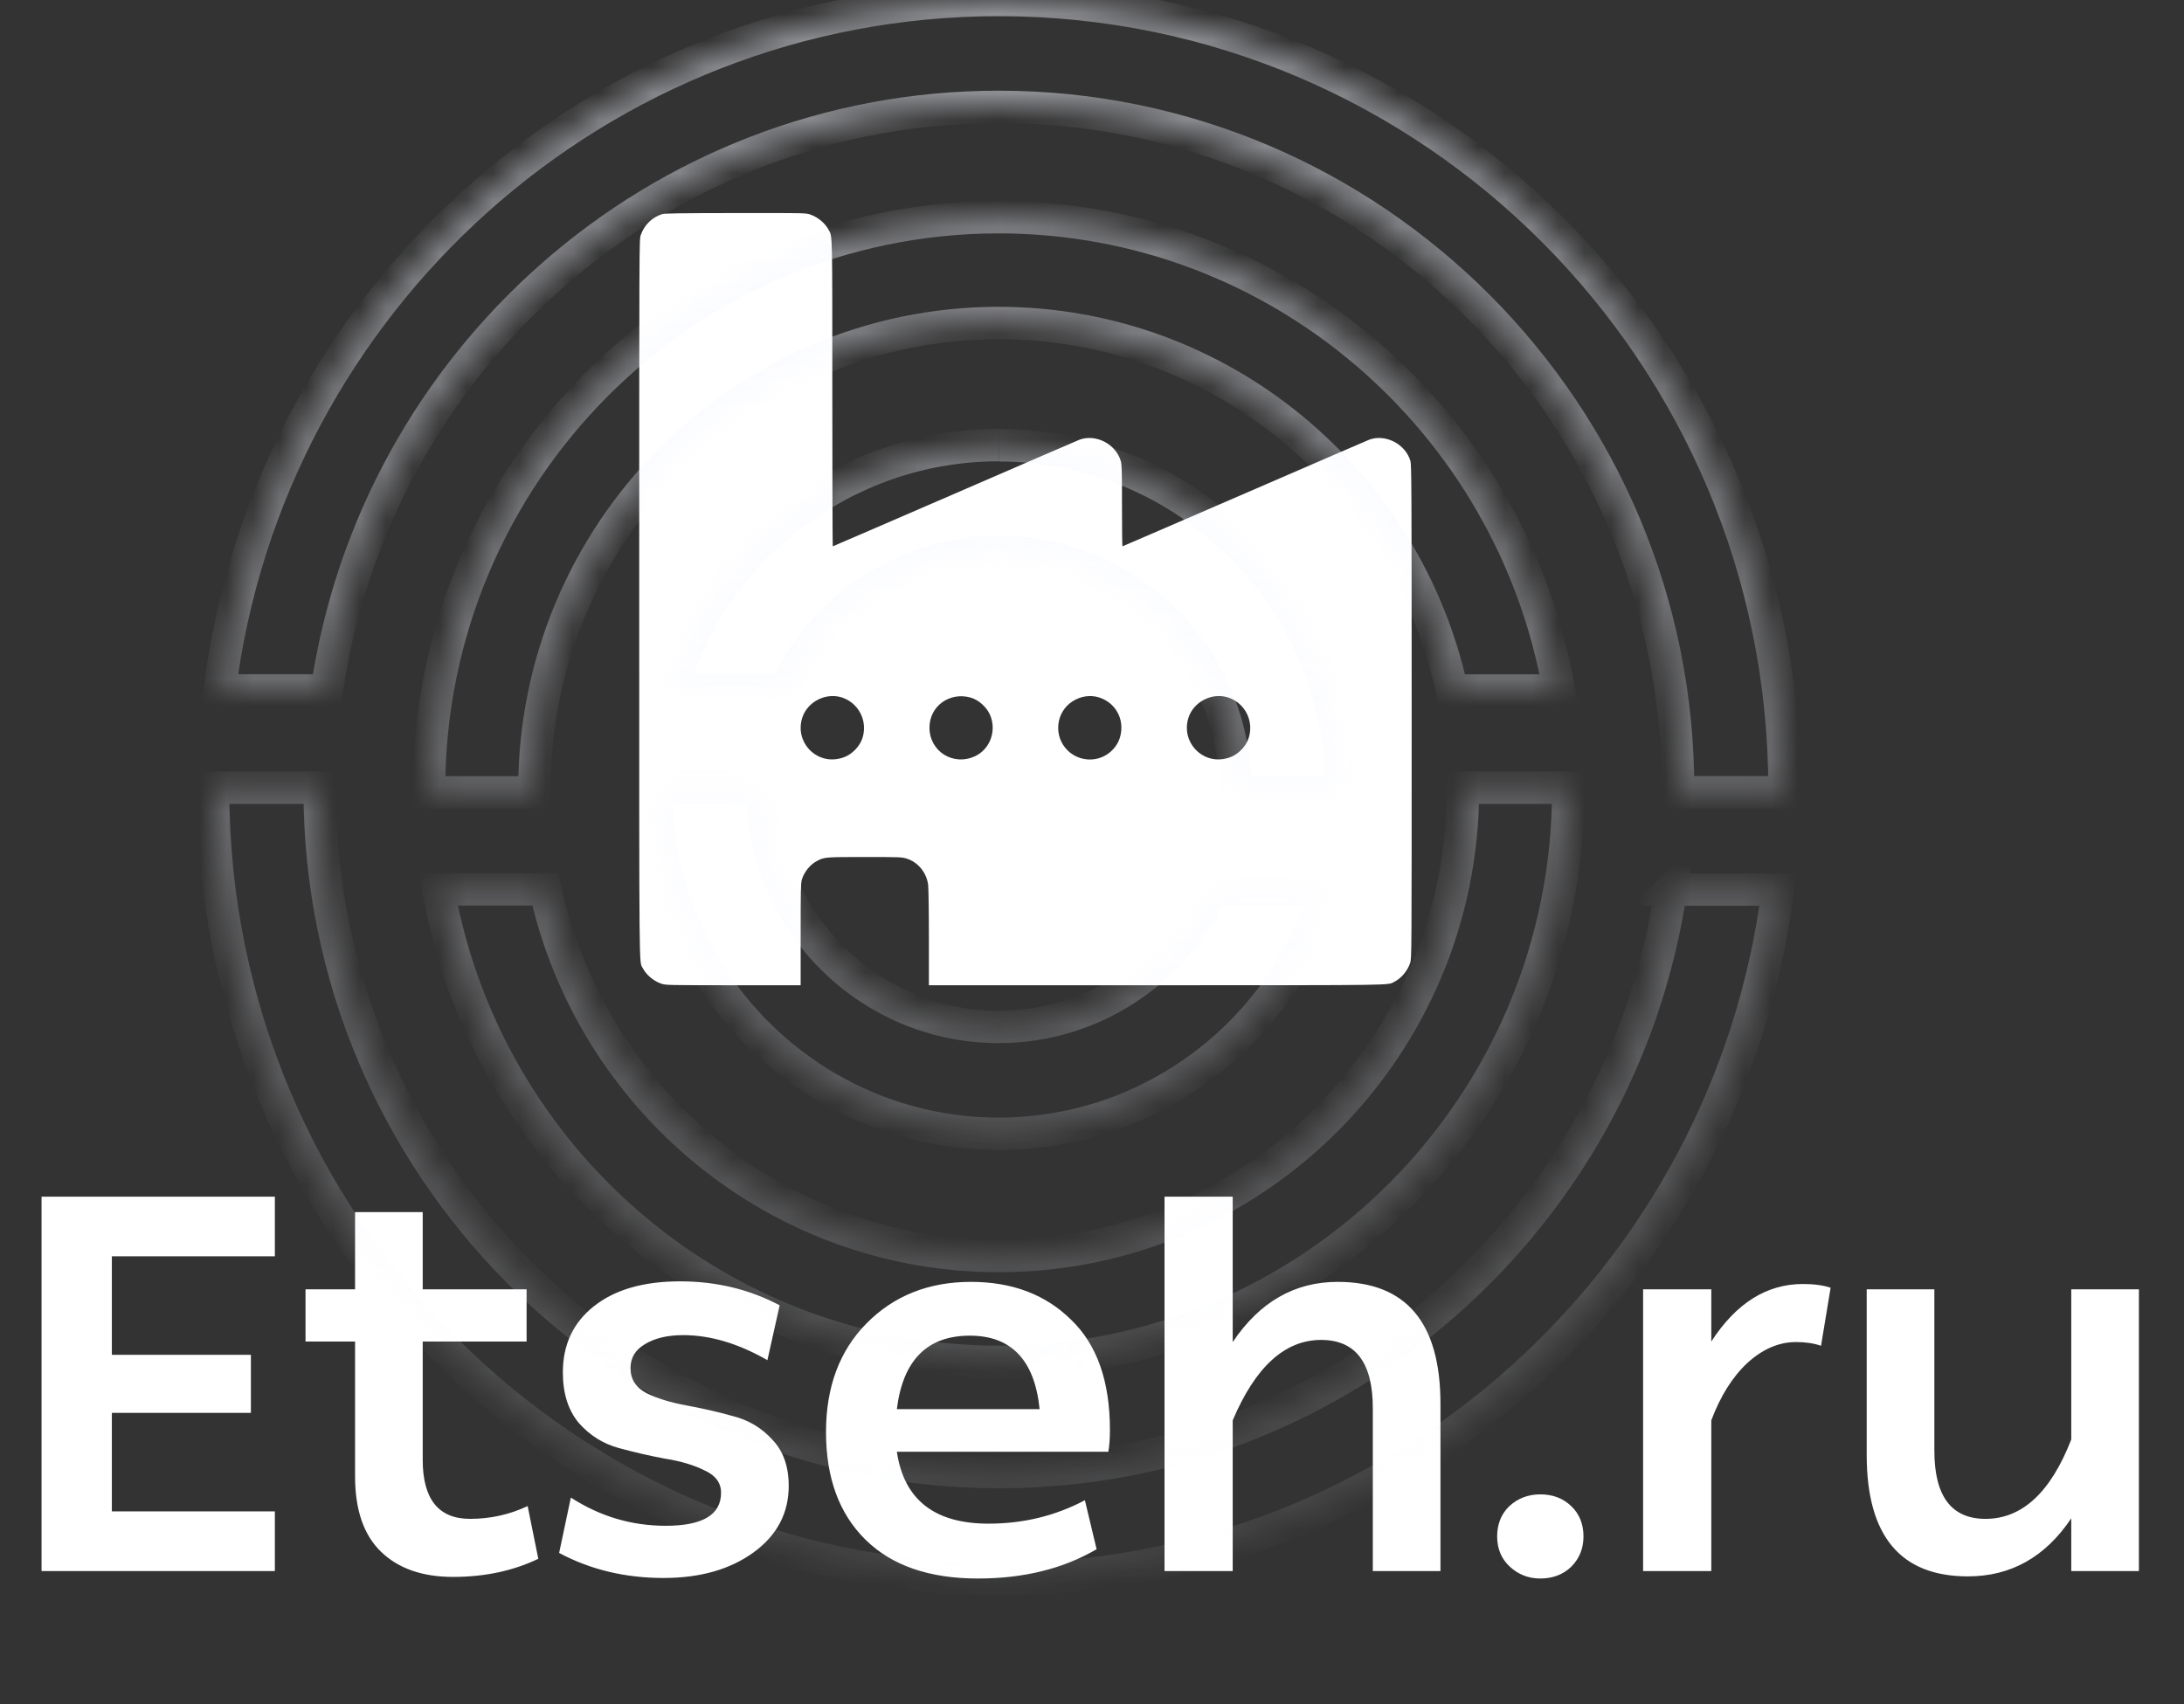
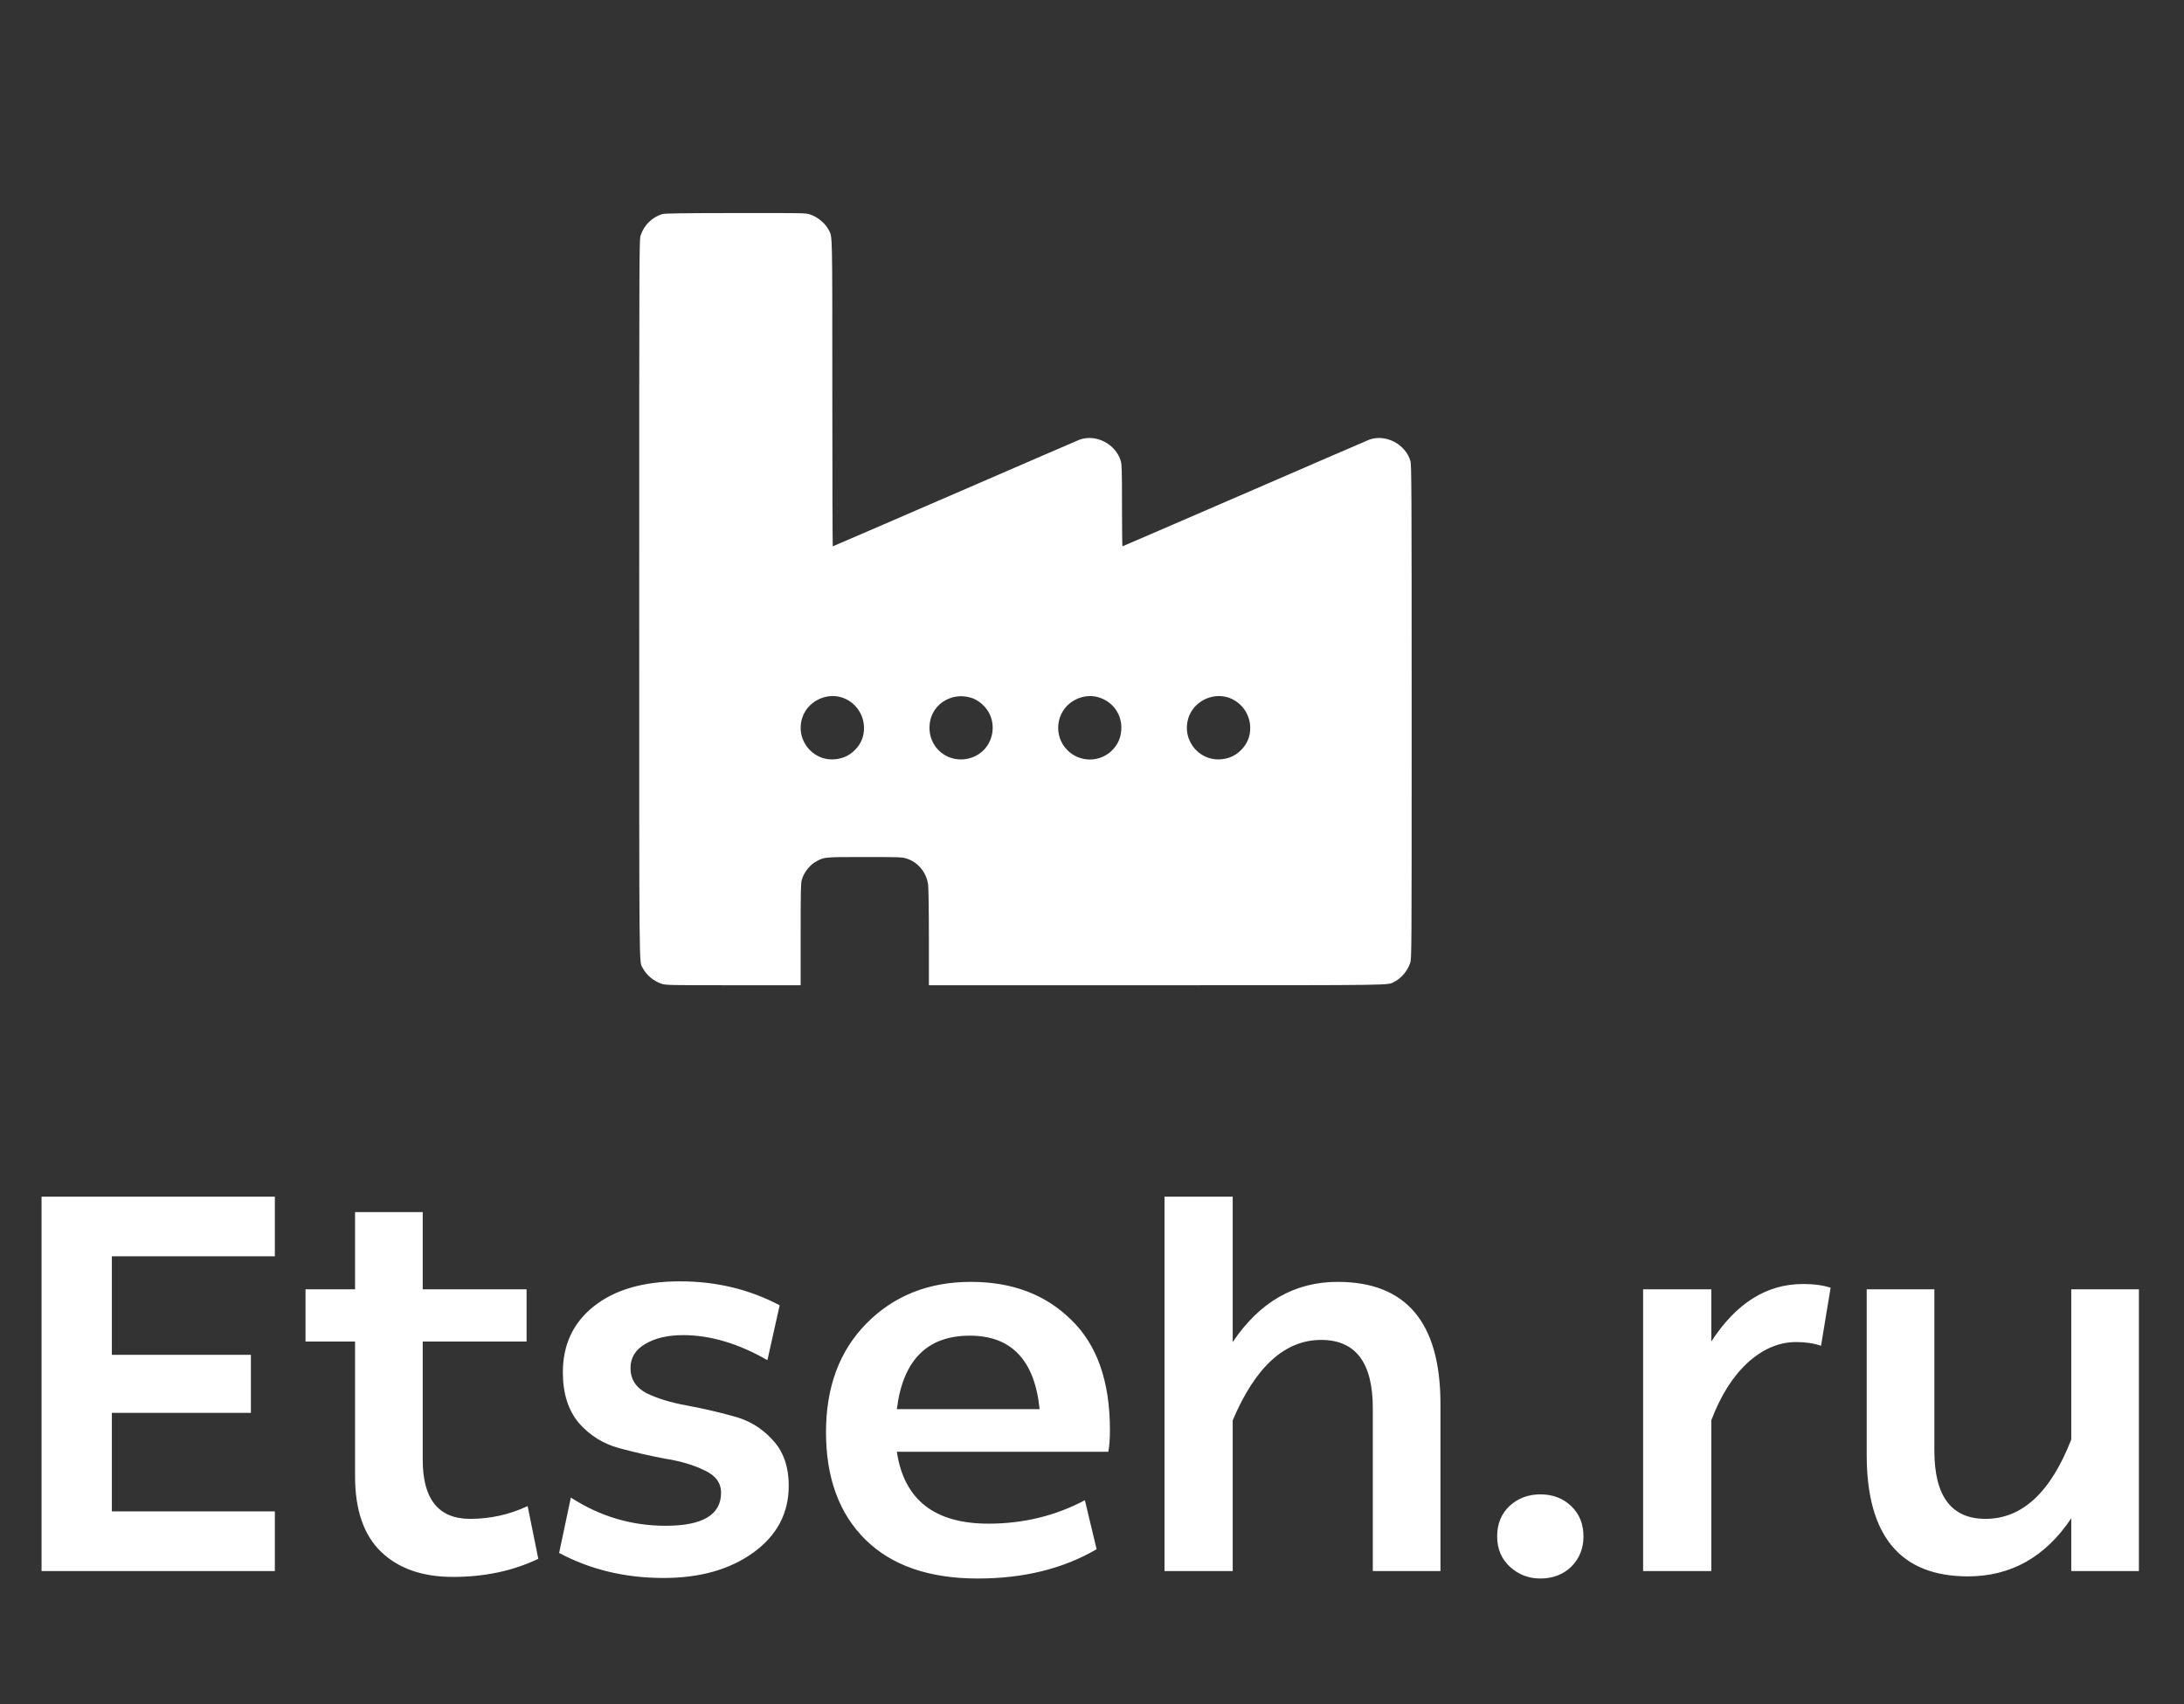
<svg xmlns="http://www.w3.org/2000/svg" width="82" height="64" viewBox="0 0 82 64" fill="none">
  <rect x="0" y="0" width="82" height="64" fill="#333333" stroke="none" />
  <path d="M24.861 8.041C24.482 8.16 24.187 8.449 24.057 8.831C24 8.998 24 9.026 24 22.496C24 36.918 23.992 36.088 24.13 36.351C24.264 36.612 24.535 36.841 24.833 36.943C24.997 36.997 25.065 37 27.532 37H30.061V35.094C30.061 33.429 30.067 33.168 30.106 33.035C30.191 32.743 30.426 32.457 30.687 32.327C30.956 32.188 30.982 32.185 32.457 32.185C33.774 32.185 33.859 32.188 34.035 32.242C34.465 32.375 34.779 32.755 34.847 33.219C34.862 33.335 34.876 34.159 34.876 35.207V37H43.437C52.568 37 52.09 37.006 52.353 36.87C52.614 36.737 52.843 36.465 52.945 36.167C53.002 36 53.002 35.958 53.002 26.733C53.002 18.353 52.996 17.452 52.956 17.313C52.77 16.679 52.03 16.291 51.416 16.509C51.362 16.529 49.258 17.438 46.74 18.531C44.222 19.622 42.152 20.517 42.143 20.517C42.135 20.517 42.126 19.831 42.126 18.993C42.126 17.684 42.12 17.447 42.081 17.313C41.894 16.679 41.155 16.291 40.54 16.509C40.486 16.529 38.382 17.438 35.864 18.531C33.346 19.622 31.276 20.517 31.267 20.517C31.259 20.517 31.25 17.925 31.25 14.759C31.25 8.633 31.256 8.907 31.12 8.647C30.987 8.386 30.715 8.157 30.418 8.055C30.254 7.998 30.188 7.998 27.614 8.001C25.547 8.004 24.952 8.012 24.861 8.041ZM31.59 26.187C32.094 26.34 32.44 26.81 32.44 27.339C32.44 27.659 32.33 27.928 32.109 28.155C31.927 28.339 31.743 28.441 31.497 28.492C30.599 28.682 29.846 27.846 30.118 26.965C30.305 26.365 30.984 26.005 31.59 26.187ZM36.445 26.198C36.734 26.28 37.028 26.538 37.161 26.824C37.433 27.413 37.187 28.124 36.615 28.396C35.793 28.784 34.893 28.22 34.898 27.317C34.901 26.518 35.655 25.974 36.445 26.198ZM41.248 26.187C41.758 26.34 42.098 26.787 42.103 27.314C42.103 27.685 41.973 27.985 41.704 28.226C41.24 28.639 40.526 28.619 40.081 28.178C39.543 27.645 39.637 26.742 40.271 26.337C40.568 26.147 40.925 26.09 41.248 26.187ZM46.091 26.187C46.595 26.34 46.941 26.81 46.941 27.339C46.941 27.659 46.83 27.928 46.609 28.155C46.428 28.339 46.244 28.441 45.998 28.492C45.1 28.682 44.347 27.846 44.618 26.965C44.805 26.365 45.485 26.005 46.091 26.187Z" fill="white" />
  <path d="M1.56 44.94H10.32V47.18H4.2V50.88H9.42V53.06H4.2V56.76H10.32V59H1.56V44.94ZM13.331 55.44V50.38H11.471V48.42H13.331V45.52H15.871V48.42H19.771V50.38H15.871V54.82C15.871 56.3 16.464 57.04 17.651 57.04C18.411 57.04 19.131 56.88 19.811 56.56L20.211 58.54C19.264 58.993 18.198 59.22 17.011 59.22C15.864 59.22 14.964 58.907 14.311 58.28C13.658 57.653 13.331 56.707 13.331 55.44ZM20.993 58.32L21.433 56.24C22.526 56.947 23.713 57.3 24.993 57.3C26.38 57.3 27.073 56.887 27.073 56.06C27.073 55.687 26.866 55.407 26.453 55.22C26.053 55.02 25.56 54.873 24.973 54.78C24.4 54.673 23.82 54.54 23.233 54.38C22.646 54.22 22.146 53.907 21.733 53.44C21.333 52.96 21.133 52.327 21.133 51.54C21.133 50.5 21.52 49.673 22.293 49.06C23.08 48.433 24.16 48.12 25.533 48.12C26.893 48.12 28.14 48.42 29.273 49.02L28.813 51.08C27.72 50.453 26.666 50.14 25.653 50.14C25.066 50.14 24.586 50.253 24.213 50.48C23.853 50.693 23.673 50.993 23.673 51.38C23.673 51.793 23.873 52.107 24.273 52.32C24.686 52.52 25.186 52.673 25.773 52.78C26.36 52.887 26.94 53.02 27.513 53.18C28.1 53.327 28.593 53.62 28.993 54.06C29.406 54.487 29.613 55.067 29.613 55.8C29.613 56.827 29.173 57.66 28.293 58.3C27.413 58.94 26.286 59.26 24.913 59.26C23.473 59.26 22.166 58.947 20.993 58.32ZM31.013 53.78C31.013 52.087 31.52 50.727 32.533 49.7C33.56 48.66 34.867 48.14 36.453 48.14C38 48.14 39.253 48.613 40.213 49.56C41.187 50.493 41.673 51.873 41.673 53.7C41.673 54.033 41.653 54.307 41.613 54.52H33.673C33.94 56.32 35.087 57.22 37.113 57.22C38.42 57.22 39.627 56.927 40.733 56.34L41.173 58.18C39.92 58.913 38.433 59.28 36.713 59.28C34.887 59.28 33.48 58.793 32.493 57.82C31.507 56.847 31.013 55.5 31.013 53.78ZM39.033 52.92C38.847 51.08 37.973 50.16 36.413 50.16C34.813 50.16 33.9 51.08 33.673 52.92H39.033ZM43.723 44.94H46.283V50.4C47.296 48.893 48.609 48.14 50.223 48.14C52.796 48.14 54.083 49.667 54.083 52.72V59H51.543V52.88C51.543 51.173 50.896 50.32 49.603 50.32C48.243 50.32 47.136 51.327 46.283 53.34V59H43.723V44.94ZM56.693 58.84C56.373 58.547 56.212 58.167 56.212 57.7C56.212 57.233 56.366 56.853 56.672 56.56C56.992 56.267 57.379 56.12 57.833 56.12C58.299 56.12 58.686 56.267 58.992 56.56C59.299 56.853 59.453 57.233 59.453 57.7C59.453 58.153 59.299 58.533 58.992 58.84C58.686 59.133 58.299 59.28 57.833 59.28C57.392 59.28 57.013 59.133 56.693 58.84ZM61.692 48.42H64.252V50.38C65.185 48.94 66.332 48.22 67.692 48.22C68.105 48.22 68.452 48.267 68.732 48.36L68.372 50.54C68.105 50.447 67.792 50.4 67.432 50.4C66.792 50.4 66.185 50.66 65.612 51.18C65.052 51.7 64.598 52.42 64.252 53.34V59H61.692V48.42ZM70.087 54.64V48.42H72.627V54.48C72.627 56.187 73.267 57.04 74.547 57.04C75.921 57.04 76.994 56.047 77.767 54.06V48.42H80.307V59H77.767V57.02C76.794 58.473 75.501 59.2 73.887 59.2C71.354 59.2 70.087 57.68 70.087 54.64Z" fill="white" />
  <mask id="mask0_57_97" style="mask-type:luminance" maskUnits="userSpaceOnUse" x="8" y="0" width="59" height="60">
    <g opacity="0.8">
      <path d="M62.736 33.399C60.923 45.763 50.301 55.283 37.506 55.283C23.445 55.283 12.002 43.783 12.002 29.653C12.002 29.629 12.002 29.606 12.002 29.582H8C8 29.582 8 29.629 8 29.653C8 45.998 21.233 59.304 37.498 59.304C52.497 59.304 64.917 47.986 66.754 33.407H62.729L62.736 33.399Z" fill="white" />
-       <path d="M20.064 29.648C20.064 19.994 27.888 12.132 37.494 12.132C45.834 12.132 52.814 18.054 54.518 25.933H58.535C56.776 15.847 48.023 8.157 37.494 8.157C25.7 8.157 16.109 17.803 16.109 29.648C16.109 29.687 16.109 29.718 16.109 29.758H20.064C20.064 29.758 20.064 29.687 20.064 29.648Z" fill="white" />
-       <path d="M37.502 4.014C51.563 4.014 63.006 15.513 63.006 29.644C63.006 29.683 63.006 29.714 63.006 29.754H67C67 29.754 67 29.683 67 29.644C67.008 13.298 53.775 0 37.502 0C22.495 0 10.067 11.334 8.246 25.928H12.271C14.069 13.549 24.699 4.014 37.502 4.014Z" fill="white" />
-       <path d="M37.501 16.716C31.693 16.716 26.777 20.604 25.182 25.929H29.45C30.857 22.866 33.936 20.73 37.508 20.73C42.401 20.73 46.38 24.728 46.38 29.653C46.38 29.692 46.38 29.723 46.38 29.762H50.374C50.374 29.762 50.374 29.692 50.374 29.653C50.374 22.52 44.598 16.724 37.508 16.724" fill="white" />
-       <path d="M37.497 51.143C49.291 51.143 58.882 41.506 58.882 29.653C58.882 29.629 58.882 29.606 58.882 29.582H54.927C54.927 29.582 54.927 29.629 54.927 29.653C54.927 39.314 47.111 47.169 37.497 47.169C29.165 47.169 22.193 41.262 20.473 33.399H16.456C18.23 43.469 26.976 51.143 37.497 51.143Z" fill="white" />
-       <path d="M24.631 29.642C24.631 36.774 30.407 42.579 37.496 42.579C43.296 42.579 48.204 38.706 49.806 33.397H45.531C44.116 36.444 41.052 38.565 37.488 38.565C32.595 38.565 28.617 34.559 28.617 29.642C28.617 29.618 28.617 29.595 28.617 29.571H24.623C24.623 29.571 24.623 29.618 24.623 29.642" fill="white" />
+       <path d="M20.064 29.648C20.064 19.994 27.888 12.132 37.494 12.132C45.834 12.132 52.814 18.054 54.518 25.933H58.535C56.776 15.847 48.023 8.157 37.494 8.157C25.7 8.157 16.109 17.803 16.109 29.648C16.109 29.687 16.109 29.718 16.109 29.758H20.064Z" fill="white" />
    </g>
  </mask>
  <g mask="url(#mask0_57_97)">
-     <path d="M62.736 33.399L63.338 33.487L63.606 31.664L62.305 32.97L62.736 33.399ZM12.002 29.582H12.61V28.974H12.002V29.582ZM8 29.582V28.974H7.392V29.582H8ZM66.754 33.407L67.357 33.483L67.444 32.799H66.754V33.407ZM62.729 33.407L62.298 32.978L61.265 34.015H62.729V33.407ZM54.518 25.932L53.923 26.06L54.027 26.54H54.518V25.932ZM58.535 25.932V26.54H59.258L59.134 25.827L58.535 25.932ZM16.109 29.757H15.501V30.365H16.109V29.757ZM20.064 29.757V30.365H20.672V29.757H20.064ZM63.006 29.753H62.398V30.362H63.006V29.753ZM67 29.753V30.362H67.609V29.753H67ZM8.246 25.928L7.643 25.853L7.557 26.537H8.246V25.928ZM12.271 25.928V26.537H12.798L12.873 26.016L12.271 25.928ZM25.182 25.929L24.6 25.755L24.365 26.537H25.182V25.929ZM29.45 25.929V26.537H29.84L30.003 26.183L29.45 25.929ZM46.38 29.762H45.771V30.37H46.38V29.762ZM50.374 29.762V30.37H50.982V29.762H50.374ZM58.882 29.582H59.49V28.974H58.882V29.582ZM54.927 29.582V28.974H54.319V29.582H54.927ZM20.473 33.399L21.068 33.269L20.963 32.791H20.473V33.399ZM16.456 33.399V32.791H15.731L15.857 33.505L16.456 33.399ZM49.807 33.396L50.389 33.572L50.626 32.788H49.807V33.396ZM45.531 33.396V32.788H45.143L44.98 33.14L45.531 33.396ZM28.617 29.571H29.225V28.962H28.617V29.571ZM24.623 29.571V28.962H24.015V29.571H24.623ZM62.135 33.311C60.364 45.383 49.992 54.674 37.506 54.674V55.891C50.61 55.891 61.482 46.142 63.338 33.487L62.135 33.311ZM37.506 54.674C23.784 54.674 12.61 43.45 12.61 29.652H11.394C11.394 44.116 23.106 55.891 37.506 55.891V54.674ZM12.61 29.652V29.652V29.652V29.651V29.651V29.65V29.65V29.65V29.649V29.649V29.648V29.648V29.648V29.647V29.647V29.646V29.646V29.645V29.645V29.645V29.644V29.644V29.643V29.643V29.642V29.642V29.642V29.641V29.641V29.64V29.64V29.64V29.639V29.639V29.638V29.638V29.638V29.637V29.637V29.636V29.636V29.636V29.635V29.635V29.634V29.634V29.633V29.633V29.633V29.632V29.632V29.631V29.631V29.631V29.63V29.63V29.629V29.629V29.628V29.628V29.628V29.627V29.627V29.626V29.626V29.626V29.625V29.625V29.624V29.624V29.623V29.623V29.623V29.622V29.622V29.621V29.621V29.621V29.62V29.62V29.619V29.619V29.619V29.618V29.618V29.617V29.617V29.616V29.616V29.616V29.615V29.615V29.614V29.614V29.614V29.613V29.613V29.612V29.612V29.611V29.611V29.611V29.61V29.61V29.609V29.609V29.609V29.608V29.608V29.607V29.607V29.607V29.606V29.606V29.605V29.605V29.604V29.604V29.604V29.603V29.603V29.602V29.602V29.602V29.601V29.601V29.6V29.6V29.599V29.599V29.599V29.598V29.598V29.597V29.597V29.596V29.596V29.596V29.595V29.595V29.595V29.594V29.594V29.593V29.593V29.592V29.592V29.592V29.591V29.591V29.59V29.59V29.59V29.589V29.589V29.588V29.588V29.587V29.587V29.587V29.586V29.586V29.585V29.585V29.584V29.584V29.584V29.583V29.583V29.582V29.582H11.394V29.582V29.583V29.583V29.583V29.584V29.584V29.585V29.585V29.585V29.586V29.586V29.587V29.587V29.588V29.588V29.588V29.589V29.589V29.59V29.59V29.59V29.591V29.591V29.592V29.592V29.593V29.593V29.593V29.594V29.594V29.595V29.595V29.595V29.596V29.596V29.597V29.597V29.598V29.598V29.598V29.599V29.599V29.6V29.6V29.6V29.601V29.601V29.602V29.602V29.602V29.603V29.603V29.604V29.604V29.605V29.605V29.605V29.606V29.606V29.607V29.607V29.608V29.608V29.608V29.609V29.609V29.61V29.61V29.61V29.611V29.611V29.612V29.612V29.612V29.613V29.613V29.614V29.614V29.614V29.615V29.615V29.616V29.616V29.617V29.617V29.617V29.618V29.618V29.619V29.619V29.619V29.62V29.62V29.621V29.621V29.622V29.622V29.622V29.623V29.623V29.624V29.624V29.625V29.625V29.625V29.626V29.626V29.627V29.627V29.627V29.628V29.628V29.629V29.629V29.629V29.63V29.63V29.631V29.631V29.631V29.632V29.632V29.633V29.633V29.634V29.634V29.634V29.635V29.635V29.636V29.636V29.637V29.637V29.637V29.638V29.638V29.639V29.639V29.639V29.64V29.64V29.641V29.641V29.641V29.642V29.642V29.643V29.643V29.643V29.644V29.644V29.645V29.645V29.646V29.646V29.646V29.647V29.647V29.648V29.648V29.648V29.649V29.649V29.65V29.65V29.651V29.651V29.651V29.652V29.652H12.61ZM12.002 28.974H8V30.19H12.002V28.974ZM8 29.582C7.392 29.582 7.392 29.582 7.392 29.582V29.582V29.583V29.583V29.583V29.584V29.584V29.585V29.585V29.585V29.586V29.586V29.587V29.587V29.588V29.588V29.588V29.589V29.589V29.59V29.59V29.591V29.591V29.592V29.592V29.593V29.593V29.593V29.594V29.594V29.595V29.595V29.596V29.596V29.596V29.597V29.597V29.598V29.598V29.599V29.599V29.599V29.6V29.6V29.601V29.601V29.602V29.602V29.603V29.603V29.604V29.604V29.605V29.605V29.606V29.606V29.607V29.607V29.608V29.608V29.609V29.609V29.61V29.61V29.611V29.611V29.612V29.612V29.613V29.613V29.614V29.614V29.615V29.616V29.616V29.617V29.617V29.618V29.618V29.619V29.619V29.62V29.62V29.621V29.622V29.622V29.623V29.623V29.624V29.624V29.625V29.625V29.626V29.626V29.627V29.627V29.628V29.628V29.629V29.629V29.63V29.63V29.631V29.631V29.632V29.633V29.633V29.634V29.634V29.634V29.635V29.636V29.636V29.637V29.637V29.638V29.638V29.639V29.639V29.64V29.64V29.641V29.641V29.642V29.642V29.643V29.643V29.644V29.644V29.645V29.645V29.646V29.646V29.646V29.647V29.648V29.648V29.648V29.649V29.649V29.65V29.65V29.651V29.651V29.651V29.652V29.652L8.608 29.652V29.652V29.652V29.651V29.651V29.65V29.65V29.649V29.649V29.648V29.648V29.648V29.647V29.647V29.646V29.646V29.645V29.645V29.644V29.644V29.643V29.643V29.642V29.642V29.641V29.641V29.64V29.64V29.639V29.639V29.638V29.638V29.637V29.637V29.636V29.636V29.635V29.634V29.634V29.634V29.633V29.633V29.632V29.631V29.631V29.631V29.63V29.63V29.629V29.628V29.628V29.627V29.627V29.626V29.626V29.625V29.625V29.624V29.624V29.623V29.623V29.622V29.622V29.621V29.62V29.62V29.619V29.619V29.619V29.618V29.617V29.617V29.616V29.616V29.615V29.615V29.614V29.614V29.613V29.613V29.612V29.612V29.611V29.611V29.61V29.61V29.609V29.608V29.608V29.608V29.607V29.607V29.606V29.606V29.605V29.605V29.604V29.604V29.603V29.603V29.602V29.602V29.601V29.601V29.6V29.6V29.599V29.599V29.598V29.598V29.598V29.597V29.597V29.596V29.596V29.595V29.595V29.595V29.594V29.594V29.593V29.593V29.592V29.592V29.591V29.591V29.59V29.59V29.59V29.589V29.589V29.588V29.588V29.587V29.587V29.587V29.586V29.586V29.585V29.585V29.584V29.584V29.584V29.583V29.583V29.582V29.582C8.608 29.582 8.608 29.582 8 29.582ZM7.392 29.652C7.392 46.331 20.894 59.912 37.498 59.912V58.696C21.572 58.696 8.608 45.665 8.608 29.652L7.392 29.652ZM37.498 59.912C52.811 59.912 65.483 48.359 67.357 33.483L66.15 33.331C64.351 47.612 52.184 58.696 37.498 58.696V59.912ZM66.754 32.799H62.729V34.015H66.754V32.799ZM63.16 33.836L63.167 33.828L62.305 32.97L62.298 32.978L63.16 33.836ZM20.672 29.647C20.672 20.327 28.227 12.739 37.494 12.739V11.523C27.549 11.523 19.456 19.661 19.456 29.647H20.672ZM37.494 12.739C45.538 12.739 52.278 18.453 53.923 26.06L55.112 25.803C53.35 17.654 46.129 11.523 37.494 11.523V12.739ZM54.518 26.54H58.535V25.324H54.518V26.54ZM59.134 25.827C57.326 15.459 48.326 7.548 37.494 7.548V8.765C47.718 8.765 56.227 16.233 57.936 26.036L59.134 25.827ZM37.494 7.548C25.361 7.548 15.501 17.469 15.501 29.647H16.717C16.717 18.135 26.038 8.765 37.494 8.765V7.548ZM15.501 29.647V29.648V29.648V29.648V29.649V29.649V29.65V29.65V29.651V29.651V29.652V29.652V29.653V29.653V29.654V29.654V29.654V29.655V29.655V29.656V29.656V29.657V29.657V29.657V29.658V29.658V29.659V29.659V29.66V29.66V29.661V29.661V29.662V29.662V29.662V29.663V29.663V29.664V29.664V29.665V29.665V29.665V29.666V29.666V29.667V29.667V29.668V29.668V29.669V29.669V29.669V29.67V29.67V29.671V29.671V29.672V29.672V29.672V29.673V29.673V29.674V29.674V29.674V29.675V29.675V29.676V29.676V29.677V29.677V29.677V29.678V29.678V29.679V29.679V29.68V29.68V29.68V29.681V29.681V29.682V29.682V29.683V29.683V29.683V29.684V29.684V29.685V29.685V29.686V29.686V29.686V29.687V29.687V29.688V29.688V29.688V29.689V29.689V29.69V29.69V29.691V29.691V29.691V29.692V29.692V29.693V29.693V29.693V29.694V29.694V29.695V29.695V29.695V29.696V29.696V29.697V29.697V29.698V29.698V29.698V29.699V29.699V29.7V29.7V29.7V29.701V29.701V29.702V29.702V29.703V29.703V29.703V29.704V29.704V29.705V29.705V29.705V29.706V29.706V29.707V29.707V29.707V29.708V29.708V29.709V29.709V29.71V29.71V29.71V29.711V29.711V29.712V29.712V29.712V29.713V29.713V29.714V29.714V29.715V29.715V29.715V29.716V29.716V29.717V29.717V29.718V29.718V29.718V29.719V29.719V29.72V29.72V29.72V29.721V29.721V29.722V29.722V29.723V29.723V29.723V29.724V29.724V29.725V29.725V29.725V29.726V29.726V29.727V29.727V29.728V29.728V29.728V29.729V29.729V29.73V29.73V29.731V29.731V29.731V29.732V29.732V29.733V29.733V29.733V29.734V29.734V29.735V29.735V29.736V29.736V29.737V29.737V29.737V29.738V29.738V29.739V29.739V29.74V29.74V29.741V29.741V29.741V29.742V29.742V29.743V29.743V29.744V29.744V29.744V29.745V29.745V29.746V29.746V29.747V29.747V29.748V29.748V29.748V29.749V29.749V29.75V29.75V29.751V29.751V29.752V29.752V29.753V29.753V29.753V29.754V29.754V29.755V29.755V29.756V29.756V29.757V29.757H16.717V29.757V29.756V29.756V29.755V29.755V29.754V29.754V29.753V29.753V29.753V29.752V29.752V29.751V29.751V29.75V29.75V29.749V29.749V29.748V29.748V29.748V29.747V29.747V29.746V29.746V29.745V29.745V29.744V29.744V29.744V29.743V29.743V29.742V29.742V29.741V29.741V29.741V29.74V29.74V29.739V29.739V29.738V29.738V29.737V29.737V29.737V29.736V29.736V29.735V29.735V29.734V29.734V29.733V29.733V29.733V29.732V29.732V29.731V29.731V29.731V29.73V29.73V29.729V29.729V29.728V29.728V29.728V29.727V29.727V29.726V29.726V29.725V29.725V29.725V29.724V29.724V29.723V29.723V29.723V29.722V29.722V29.721V29.721V29.72V29.72V29.72V29.719V29.719V29.718V29.718V29.718V29.717V29.717V29.716V29.716V29.715V29.715V29.715V29.714V29.714V29.713V29.713V29.712V29.712V29.712V29.711V29.711V29.71V29.71V29.71V29.709V29.709V29.708V29.708V29.707V29.707V29.707V29.706V29.706V29.705V29.705V29.705V29.704V29.704V29.703V29.703V29.703V29.702V29.702V29.701V29.701V29.7V29.7V29.7V29.699V29.699V29.698V29.698V29.698V29.697V29.697V29.696V29.696V29.695V29.695V29.695V29.694V29.694V29.693V29.693V29.693V29.692V29.692V29.691V29.691V29.691V29.69V29.69V29.689V29.689V29.688V29.688V29.688V29.687V29.687V29.686V29.686V29.686V29.685V29.685V29.684V29.684V29.683V29.683V29.683V29.682V29.682V29.681V29.681V29.68V29.68V29.68V29.679V29.679V29.678V29.678V29.677V29.677V29.677V29.676V29.676V29.675V29.675V29.674V29.674V29.674V29.673V29.673V29.672V29.672V29.672V29.671V29.671V29.67V29.67V29.669V29.669V29.669V29.668V29.668V29.667V29.667V29.666V29.666V29.665V29.665V29.665V29.664V29.664V29.663V29.663V29.662V29.662V29.662V29.661V29.661V29.66V29.66V29.659V29.659V29.658V29.658V29.657V29.657V29.657V29.656V29.656V29.655V29.655V29.654V29.654V29.654V29.653V29.653V29.652V29.652V29.651V29.651V29.65V29.65V29.649V29.649V29.648V29.648V29.648V29.647H15.501ZM16.109 30.365H20.064V29.149H16.109V30.365ZM20.064 29.757C20.672 29.757 20.672 29.757 20.672 29.757V29.757V29.756V29.756V29.755V29.755V29.755V29.754V29.754V29.753V29.753V29.753V29.752V29.752V29.751V29.751V29.75V29.75V29.749V29.749V29.748V29.748V29.747V29.747V29.747V29.746V29.746V29.745V29.745V29.744V29.744V29.743V29.743V29.742V29.741V29.741V29.741V29.74V29.74V29.739V29.739V29.738V29.738V29.738V29.737V29.737V29.736V29.736V29.735V29.735V29.735V29.734V29.734V29.733V29.733V29.732V29.732V29.732V29.731V29.731V29.73V29.73V29.729V29.729V29.728V29.728V29.727V29.727V29.726V29.726V29.725V29.725V29.724V29.724V29.723V29.723V29.722V29.722V29.721V29.721V29.72V29.72V29.719V29.719V29.718V29.718V29.717V29.717V29.716V29.715V29.715V29.714V29.714V29.713V29.713V29.712V29.712V29.711V29.711V29.71V29.709V29.709V29.708V29.708V29.707V29.707V29.706V29.706V29.705V29.704V29.704V29.703V29.703V29.702V29.702V29.701V29.701V29.7V29.7V29.699V29.698V29.698V29.697V29.697V29.696V29.695V29.695V29.694V29.694V29.693V29.693V29.692V29.692V29.691V29.69V29.69V29.689V29.689V29.688V29.688V29.687V29.686V29.686V29.685V29.685V29.684V29.683V29.683V29.682V29.682V29.681V29.681V29.68V29.68V29.679V29.678V29.678V29.677V29.677V29.676V29.675V29.675V29.674V29.674V29.673V29.673V29.672V29.672V29.671V29.67V29.67V29.669V29.669V29.668V29.668V29.667V29.667V29.666V29.666V29.665V29.665V29.664V29.663V29.663V29.662V29.662V29.661V29.661V29.66V29.66V29.659V29.659V29.658V29.658V29.657V29.657V29.656V29.656V29.655V29.655V29.654V29.654V29.653V29.653V29.652V29.652V29.651V29.651V29.65V29.65V29.649V29.649V29.648V29.648V29.647H19.456V29.648V29.648V29.648V29.649V29.649V29.65V29.65V29.651V29.651V29.652V29.652V29.653V29.653V29.654V29.654V29.655V29.655V29.656V29.656V29.657V29.657V29.658V29.658V29.659V29.659V29.66V29.66V29.661V29.662V29.662V29.663V29.663V29.664V29.664V29.665V29.665V29.666V29.666V29.667V29.668V29.668V29.669V29.669V29.67V29.67V29.671V29.671V29.672V29.672V29.673V29.674V29.674V29.675V29.675V29.676V29.676V29.677V29.677V29.678V29.679V29.679V29.68V29.68V29.681V29.681V29.682V29.683V29.683V29.684V29.684V29.685V29.685V29.686V29.687V29.687V29.688V29.688V29.689V29.689V29.69V29.691V29.691V29.692V29.692V29.693V29.694V29.694V29.695V29.695V29.696V29.696V29.697V29.698V29.698V29.699V29.699V29.7V29.7V29.701V29.701V29.702V29.703V29.703V29.704V29.704V29.705V29.705V29.706V29.706V29.707V29.708V29.708V29.709V29.709V29.71V29.71V29.711V29.711V29.712V29.712V29.713V29.714V29.714V29.715V29.715V29.716V29.716V29.717V29.717V29.718V29.718V29.719V29.72V29.72V29.721V29.721V29.721V29.722V29.723V29.723V29.724V29.724V29.724V29.725V29.726V29.726V29.727V29.727V29.727V29.728V29.728V29.729V29.729V29.73V29.73V29.731V29.731V29.732V29.732V29.733V29.733V29.733V29.734V29.734V29.735V29.735V29.736V29.736V29.737V29.737V29.737V29.738V29.738V29.739V29.739V29.739V29.74V29.74V29.741V29.741V29.742V29.742V29.743V29.743V29.744V29.744V29.745V29.745V29.746V29.746V29.747V29.747V29.748V29.748V29.749V29.749V29.75V29.75V29.75V29.751V29.752V29.752V29.752V29.753V29.753V29.754V29.754V29.755V29.755V29.755V29.756V29.756V29.757V29.757C19.456 29.757 19.456 29.757 20.064 29.757ZM37.502 4.622C51.224 4.622 62.398 15.846 62.398 29.644H63.614C63.614 15.18 51.902 3.405 37.502 3.405V4.622ZM62.398 29.644V29.644V29.645V29.645V29.645V29.646V29.646V29.647V29.647V29.648V29.648V29.649V29.649V29.649V29.65V29.65V29.651V29.651V29.652V29.652V29.653V29.653V29.654V29.654V29.654V29.655V29.655V29.656V29.656V29.657V29.657V29.657V29.658V29.658V29.659V29.659V29.66V29.66V29.661V29.661V29.662V29.662V29.662V29.663V29.663V29.664V29.664V29.665V29.665V29.665V29.666V29.666V29.667V29.667V29.668V29.668V29.668V29.669V29.669V29.67V29.67V29.671V29.671V29.671V29.672V29.672V29.673V29.673V29.674V29.674V29.674V29.675V29.675V29.676V29.676V29.677V29.677V29.677V29.678V29.678V29.679V29.679V29.679V29.68V29.68V29.681V29.681V29.681V29.682V29.682V29.683V29.683V29.684V29.684V29.684V29.685V29.685V29.686V29.686V29.686V29.687V29.687V29.688V29.688V29.689V29.689V29.689V29.69V29.69V29.691V29.691V29.692V29.692V29.692V29.693V29.693V29.694V29.694V29.694V29.695V29.695V29.696V29.696V29.697V29.697V29.697V29.698V29.698V29.699V29.699V29.699V29.7V29.7V29.701V29.701V29.701V29.702V29.702V29.703V29.703V29.703V29.704V29.704V29.705V29.705V29.706V29.706V29.706V29.707V29.707V29.708V29.708V29.709V29.709V29.709V29.71V29.71V29.711V29.711V29.711V29.712V29.712V29.713V29.713V29.713V29.714V29.714V29.715V29.715V29.716V29.716V29.716V29.717V29.717V29.718V29.718V29.718V29.719V29.719V29.72V29.72V29.721V29.721V29.721V29.722V29.722V29.723V29.723V29.724V29.724V29.724V29.725V29.725V29.726V29.726V29.727V29.727V29.727V29.728V29.728V29.729V29.729V29.73V29.73V29.73V29.731V29.731V29.732V29.732V29.733V29.733V29.733V29.734V29.734V29.735V29.735V29.736V29.736V29.736V29.737V29.737V29.738V29.738V29.739V29.739V29.74V29.74V29.741V29.741V29.741V29.742V29.742V29.743V29.743V29.744V29.744V29.744V29.745V29.745V29.746V29.746V29.747V29.747V29.748V29.748V29.748V29.749V29.75V29.75V29.75V29.751V29.751V29.752V29.752V29.753V29.753V29.753H63.614V29.753V29.753V29.752V29.752V29.751V29.751V29.75V29.75V29.75V29.749V29.748V29.748V29.748V29.747V29.747V29.746V29.746V29.745V29.745V29.744V29.744V29.744V29.743V29.743V29.742V29.742V29.741V29.741V29.741V29.74V29.74V29.739V29.739V29.738V29.738V29.737V29.737V29.736V29.736V29.736V29.735V29.735V29.734V29.734V29.733V29.733V29.733V29.732V29.732V29.731V29.731V29.73V29.73V29.73V29.729V29.729V29.728V29.728V29.727V29.727V29.727V29.726V29.726V29.725V29.725V29.724V29.724V29.724V29.723V29.723V29.722V29.722V29.721V29.721V29.721V29.72V29.72V29.719V29.719V29.718V29.718V29.718V29.717V29.717V29.716V29.716V29.716V29.715V29.715V29.714V29.714V29.713V29.713V29.713V29.712V29.712V29.711V29.711V29.711V29.71V29.71V29.709V29.709V29.709V29.708V29.708V29.707V29.707V29.706V29.706V29.706V29.705V29.705V29.704V29.704V29.703V29.703V29.703V29.702V29.702V29.701V29.701V29.701V29.7V29.7V29.699V29.699V29.699V29.698V29.698V29.697V29.697V29.697V29.696V29.696V29.695V29.695V29.694V29.694V29.694V29.693V29.693V29.692V29.692V29.692V29.691V29.691V29.69V29.69V29.689V29.689V29.689V29.688V29.688V29.687V29.687V29.686V29.686V29.686V29.685V29.685V29.684V29.684V29.684V29.683V29.683V29.682V29.682V29.681V29.681V29.681V29.68V29.68V29.679V29.679V29.679V29.678V29.678V29.677V29.677V29.677V29.676V29.676V29.675V29.675V29.674V29.674V29.674V29.673V29.673V29.672V29.672V29.671V29.671V29.671V29.67V29.67V29.669V29.669V29.668V29.668V29.668V29.667V29.667V29.666V29.666V29.665V29.665V29.665V29.664V29.664V29.663V29.663V29.662V29.662V29.662V29.661V29.661V29.66V29.66V29.659V29.659V29.658V29.658V29.657V29.657V29.657V29.656V29.656V29.655V29.655V29.654V29.654V29.654V29.653V29.653V29.652V29.652V29.651V29.651V29.65V29.65V29.649V29.649V29.649V29.648V29.648V29.647V29.647V29.646V29.646V29.645V29.645V29.645V29.644V29.644H62.398ZM63.006 30.362H67V29.145H63.006V30.362ZM67 29.753C67.609 29.753 67.609 29.753 67.609 29.753V29.753V29.753V29.752V29.752V29.752V29.751V29.751V29.75V29.75V29.749V29.749V29.748V29.748V29.747V29.747V29.747V29.746V29.746V29.745V29.745V29.744V29.744V29.743V29.743V29.742V29.742V29.741V29.741V29.74V29.74V29.739V29.739V29.738V29.738V29.737V29.737V29.736V29.736V29.736V29.735V29.735V29.734V29.734V29.733V29.733V29.733V29.732V29.732V29.731V29.731V29.73V29.73V29.73V29.729V29.729V29.728V29.728V29.727V29.727V29.726V29.726V29.725V29.725V29.724V29.724V29.724V29.723V29.723V29.722V29.721V29.721V29.721V29.72V29.72V29.719V29.718V29.718V29.718V29.717V29.716V29.716V29.715V29.715V29.714V29.714V29.713V29.713V29.712V29.712V29.711V29.711V29.71V29.71V29.709V29.709V29.708V29.707V29.707V29.706V29.706V29.705V29.705V29.704V29.703V29.703V29.702V29.702V29.701V29.701V29.7V29.7V29.699V29.698V29.698V29.697V29.697V29.696V29.696V29.695V29.695V29.694V29.693V29.693V29.692V29.692V29.691V29.691V29.69V29.689V29.689V29.688V29.688V29.687V29.686V29.686V29.685V29.685V29.684V29.684V29.683V29.683V29.682V29.681V29.681V29.68V29.68V29.679V29.678V29.678V29.677V29.677V29.676V29.676V29.675V29.674V29.674V29.673V29.673V29.672V29.672V29.671V29.671V29.67V29.669V29.669V29.668V29.668V29.667V29.667V29.666V29.666V29.665V29.665V29.664V29.663V29.663V29.662V29.662V29.661V29.661V29.66V29.66V29.659V29.659V29.658V29.657V29.657V29.656V29.656V29.655V29.655V29.654V29.654V29.653V29.653V29.652V29.652V29.651V29.651V29.65V29.65V29.649V29.649V29.648V29.648V29.647V29.647V29.646V29.646V29.645V29.645V29.645V29.644V29.644L66.392 29.643V29.644V29.644V29.645V29.645V29.646V29.646V29.647V29.647V29.648V29.648V29.649V29.649V29.65V29.65V29.651V29.651V29.651V29.652V29.653V29.653V29.654V29.654V29.655V29.655V29.656V29.656V29.657V29.657V29.658V29.658V29.659V29.659V29.66V29.66V29.661V29.662V29.662V29.663V29.663V29.664V29.664V29.665V29.665V29.666V29.666V29.667V29.668V29.668V29.669V29.669V29.67V29.67V29.671V29.671V29.672V29.672V29.673V29.674V29.674V29.675V29.675V29.676V29.677V29.677V29.678V29.678V29.679V29.679V29.68V29.68V29.681V29.682V29.682V29.683V29.683V29.684V29.684V29.685V29.686V29.686V29.687V29.687V29.688V29.689V29.689V29.69V29.69V29.691V29.691V29.692V29.692V29.693V29.694V29.694V29.695V29.695V29.696V29.697V29.697V29.698V29.698V29.699V29.699V29.7V29.7V29.701V29.702V29.702V29.703V29.703V29.704V29.704V29.705V29.705V29.706V29.706V29.707V29.708V29.708V29.709V29.709V29.71V29.71V29.711V29.711V29.712V29.712V29.713V29.713V29.714V29.715V29.715V29.716V29.716V29.717V29.717V29.718V29.718V29.719V29.719V29.72V29.72V29.721V29.721V29.722V29.722V29.723V29.723V29.724V29.724V29.725V29.725V29.726V29.726V29.727V29.727V29.727V29.728V29.728V29.729V29.729V29.73V29.73V29.731V29.731V29.732V29.732V29.732V29.733V29.733V29.734V29.734V29.735V29.735V29.735V29.736V29.736V29.737V29.737V29.738V29.738V29.739V29.739V29.74V29.74V29.741V29.741V29.742V29.742V29.743V29.743V29.744V29.744V29.745V29.745V29.746V29.746V29.747V29.747V29.747V29.748V29.748V29.749V29.749V29.75V29.75V29.75V29.751V29.751V29.752V29.752V29.753V29.753V29.753C66.392 29.753 66.392 29.753 67 29.753ZM67.609 29.644C67.617 12.965 54.114 -0.608 37.502 -0.608V0.608C53.437 0.608 66.399 13.631 66.392 29.643L67.609 29.644ZM37.502 -0.608C22.182 -0.608 9.501 10.961 7.643 25.853L8.85 26.004C10.634 11.707 22.808 0.608 37.502 0.608V-0.608ZM8.246 26.537H12.271V25.32H8.246V26.537ZM12.873 26.016C14.629 13.929 25.009 4.622 37.502 4.622V3.405C24.39 3.405 13.51 13.17 11.67 25.841L12.873 26.016ZM37.501 16.107C31.415 16.107 26.268 20.181 24.6 25.755L25.765 26.104C27.285 21.026 31.972 17.324 37.501 17.324V16.107ZM25.182 26.537H29.45V25.321H25.182V26.537ZM30.003 26.183C31.316 23.325 34.186 21.337 37.508 21.337V20.121C33.687 20.121 30.398 22.407 28.897 25.675L30.003 26.183ZM37.508 21.337C42.062 21.337 45.771 25.06 45.771 29.652H46.988C46.988 24.395 42.74 20.121 37.508 20.121V21.337ZM45.771 29.652V29.653V29.653V29.654V29.654V29.654V29.655V29.655V29.656V29.656V29.657V29.657V29.658V29.658V29.659V29.659V29.659V29.66V29.66V29.661V29.661V29.662V29.662V29.663V29.663V29.663V29.664V29.664V29.665V29.665V29.666V29.666V29.666V29.667V29.667V29.668V29.668V29.669V29.669V29.67V29.67V29.671V29.671V29.671V29.672V29.672V29.673V29.673V29.674V29.674V29.674V29.675V29.675V29.676V29.676V29.677V29.677V29.677V29.678V29.678V29.679V29.679V29.68V29.68V29.68V29.681V29.681V29.682V29.682V29.683V29.683V29.683V29.684V29.684V29.685V29.685V29.686V29.686V29.686V29.687V29.687V29.688V29.688V29.688V29.689V29.689V29.69V29.69V29.691V29.691V29.691V29.692V29.692V29.693V29.693V29.693V29.694V29.694V29.695V29.695V29.695V29.696V29.696V29.697V29.697V29.698V29.698V29.698V29.699V29.699V29.7V29.7V29.701V29.701V29.701V29.702V29.702V29.703V29.703V29.703V29.704V29.704V29.705V29.705V29.706V29.706V29.706V29.707V29.707V29.708V29.708V29.708V29.709V29.709V29.71V29.71V29.71V29.711V29.711V29.712V29.712V29.712V29.713V29.713V29.714V29.714V29.715V29.715V29.715V29.716V29.716V29.717V29.717V29.718V29.718V29.718V29.719V29.719V29.72V29.72V29.72V29.721V29.721V29.722V29.722V29.723V29.723V29.723V29.724V29.724V29.725V29.725V29.725V29.726V29.726V29.727V29.727V29.728V29.728V29.728V29.729V29.729V29.73V29.73V29.73V29.731V29.731V29.732V29.732V29.733V29.733V29.733V29.734V29.734V29.735V29.735V29.736V29.736V29.736V29.737V29.737V29.738V29.738V29.739V29.739V29.739V29.74V29.74V29.741V29.741V29.742V29.742V29.742V29.743V29.743V29.744V29.744V29.745V29.745V29.746V29.746V29.746V29.747V29.747V29.748V29.748V29.749V29.749V29.75V29.75V29.75V29.751V29.751V29.752V29.752V29.753V29.753V29.753V29.754V29.754V29.755V29.755V29.756V29.756V29.757V29.757V29.758V29.758V29.759V29.759V29.759V29.76V29.76V29.761V29.761V29.762V29.762H46.988V29.762V29.761V29.761V29.76V29.76V29.759V29.759V29.759V29.758V29.758V29.757V29.757V29.756V29.756V29.755V29.755V29.754V29.754V29.753V29.753V29.753V29.752V29.752V29.751V29.751V29.75V29.75V29.75V29.749V29.749V29.748V29.748V29.747V29.747V29.746V29.746V29.746V29.745V29.745V29.744V29.744V29.743V29.743V29.742V29.742V29.742V29.741V29.741V29.74V29.74V29.739V29.739V29.739V29.738V29.738V29.737V29.737V29.736V29.736V29.736V29.735V29.735V29.734V29.734V29.733V29.733V29.733V29.732V29.732V29.731V29.731V29.73V29.73V29.73V29.729V29.729V29.728V29.728V29.728V29.727V29.727V29.726V29.726V29.725V29.725V29.725V29.724V29.724V29.723V29.723V29.723V29.722V29.722V29.721V29.721V29.72V29.72V29.72V29.719V29.719V29.718V29.718V29.718V29.717V29.717V29.716V29.716V29.715V29.715V29.715V29.714V29.714V29.713V29.713V29.712V29.712V29.712V29.711V29.711V29.71V29.71V29.71V29.709V29.709V29.708V29.708V29.708V29.707V29.707V29.706V29.706V29.706V29.705V29.705V29.704V29.704V29.703V29.703V29.703V29.702V29.702V29.701V29.701V29.701V29.7V29.7V29.699V29.699V29.698V29.698V29.698V29.697V29.697V29.696V29.696V29.695V29.695V29.695V29.694V29.694V29.693V29.693V29.693V29.692V29.692V29.691V29.691V29.691V29.69V29.69V29.689V29.689V29.688V29.688V29.688V29.687V29.687V29.686V29.686V29.686V29.685V29.685V29.684V29.684V29.683V29.683V29.683V29.682V29.682V29.681V29.681V29.68V29.68V29.68V29.679V29.679V29.678V29.678V29.677V29.677V29.677V29.676V29.676V29.675V29.675V29.674V29.674V29.674V29.673V29.673V29.672V29.672V29.671V29.671V29.671V29.67V29.67V29.669V29.669V29.668V29.668V29.667V29.667V29.666V29.666V29.666V29.665V29.665V29.664V29.664V29.663V29.663V29.663V29.662V29.662V29.661V29.661V29.66V29.66V29.659V29.659V29.659V29.658V29.658V29.657V29.657V29.656V29.656V29.655V29.655V29.654V29.654V29.654V29.653V29.653V29.652H45.771ZM46.38 30.37H50.374V29.154H46.38V30.37ZM50.374 29.762C50.982 29.762 50.982 29.762 50.982 29.762V29.762V29.761V29.761V29.761V29.76V29.76V29.759V29.759V29.758V29.758V29.758V29.757V29.757V29.756V29.756V29.756V29.755V29.755V29.754V29.754V29.753V29.753V29.752V29.752V29.752V29.751V29.75V29.75V29.749V29.749V29.748V29.748V29.747V29.747V29.746V29.746V29.745V29.745V29.744V29.744V29.744V29.743V29.743V29.742V29.742V29.742V29.741V29.741V29.74V29.74V29.739V29.739V29.739V29.738V29.738V29.737V29.737V29.736V29.736V29.735V29.735V29.735V29.734V29.733V29.733V29.733V29.732V29.732V29.731V29.731V29.73V29.73V29.729V29.729V29.728V29.728V29.727V29.727V29.726V29.726V29.725V29.724V29.724V29.723V29.723V29.722V29.722V29.721V29.721V29.72V29.72V29.719V29.719V29.718V29.718V29.717V29.716V29.716V29.715V29.715V29.714V29.714V29.713V29.713V29.712V29.712V29.711V29.71V29.71V29.709V29.709V29.708V29.708V29.707V29.706V29.706V29.705V29.705V29.704V29.704V29.703V29.703V29.702V29.701V29.701V29.7V29.7V29.699V29.698V29.698V29.697V29.697V29.696V29.696V29.695V29.695V29.694V29.693V29.693V29.692V29.692V29.691V29.691V29.69V29.689V29.689V29.688V29.688V29.687V29.686V29.686V29.685V29.685V29.684V29.684V29.683V29.683V29.682V29.681V29.681V29.68V29.68V29.679V29.679V29.678V29.677V29.677V29.676V29.676V29.675V29.675V29.674V29.674V29.673V29.672V29.672V29.671V29.671V29.67V29.67V29.669V29.669V29.668V29.668V29.667V29.667V29.666V29.666V29.665V29.665V29.664V29.663V29.663V29.662V29.662V29.661V29.661V29.66V29.66V29.659V29.659V29.658V29.658V29.657V29.657V29.656V29.656V29.655V29.655V29.654V29.654V29.654V29.653V29.653V29.652H49.766V29.653V29.653V29.654V29.654V29.654V29.655V29.655V29.656V29.656V29.657V29.657V29.658V29.658V29.659V29.659V29.66V29.66V29.661V29.661V29.662V29.662V29.663V29.663V29.664V29.665V29.665V29.666V29.666V29.667V29.667V29.668V29.668V29.669V29.669V29.67V29.67V29.671V29.671V29.672V29.672V29.673V29.674V29.674V29.675V29.675V29.676V29.676V29.677V29.677V29.678V29.679V29.679V29.68V29.68V29.681V29.681V29.682V29.683V29.683V29.684V29.684V29.685V29.685V29.686V29.686V29.687V29.688V29.688V29.689V29.689V29.69V29.691V29.691V29.692V29.692V29.693V29.693V29.694V29.695V29.695V29.696V29.696V29.697V29.697V29.698V29.698V29.699V29.7V29.7V29.701V29.701V29.702V29.703V29.703V29.704V29.704V29.705V29.705V29.706V29.706V29.707V29.708V29.708V29.709V29.709V29.71V29.71V29.711V29.712V29.712V29.713V29.713V29.714V29.714V29.715V29.715V29.716V29.716V29.717V29.718V29.718V29.719V29.719V29.72V29.72V29.721V29.721V29.722V29.722V29.723V29.723V29.724V29.724V29.725V29.726V29.726V29.727V29.727V29.728V29.728V29.729V29.729V29.73V29.73V29.731V29.731V29.732V29.732V29.733V29.733V29.733V29.734V29.735V29.735V29.735V29.736V29.736V29.737V29.737V29.738V29.738V29.739V29.739V29.739V29.74V29.74V29.741V29.741V29.742V29.742V29.742V29.743V29.743V29.744V29.744V29.744V29.745V29.745V29.746V29.746V29.747V29.747V29.748V29.748V29.749V29.749V29.75V29.75V29.751V29.752V29.752V29.752V29.753V29.753V29.754V29.754V29.755V29.755V29.756V29.756V29.756V29.757V29.757V29.758V29.758V29.758V29.759V29.759V29.76V29.76V29.761V29.761V29.761V29.762V29.762C49.766 29.762 49.766 29.762 50.374 29.762ZM50.982 29.652C50.982 22.187 44.936 16.115 37.508 16.115V17.331C44.259 17.331 49.766 22.853 49.766 29.652H50.982ZM37.497 51.751C49.63 51.751 59.49 41.838 59.49 29.652H58.274C58.274 41.172 48.953 50.535 37.497 50.535V51.751ZM59.49 29.652V29.652V29.652V29.651V29.651V29.65V29.65V29.65V29.649V29.649V29.648V29.648V29.648V29.647V29.647V29.646V29.646V29.645V29.645V29.645V29.644V29.644V29.643V29.643V29.642V29.642V29.642V29.641V29.641V29.64V29.64V29.64V29.639V29.639V29.638V29.638V29.638V29.637V29.637V29.636V29.636V29.636V29.635V29.635V29.634V29.634V29.633V29.633V29.633V29.632V29.632V29.631V29.631V29.631V29.63V29.63V29.629V29.629V29.628V29.628V29.628V29.627V29.627V29.626V29.626V29.626V29.625V29.625V29.624V29.624V29.623V29.623V29.623V29.622V29.622V29.621V29.621V29.621V29.62V29.62V29.619V29.619V29.619V29.618V29.618V29.617V29.617V29.616V29.616V29.616V29.615V29.615V29.614V29.614V29.614V29.613V29.613V29.612V29.612V29.611V29.611V29.611V29.61V29.61V29.609V29.609V29.609V29.608V29.608V29.607V29.607V29.607V29.606V29.606V29.605V29.605V29.604V29.604V29.604V29.603V29.603V29.602V29.602V29.602V29.601V29.601V29.6V29.6V29.599V29.599V29.599V29.598V29.598V29.597V29.597V29.596V29.596V29.596V29.595V29.595V29.595V29.594V29.594V29.593V29.593V29.592V29.592V29.592V29.591V29.591V29.59V29.59V29.59V29.589V29.589V29.588V29.588V29.587V29.587V29.587V29.586V29.586V29.585V29.585V29.584V29.584V29.584V29.583V29.583V29.582V29.582H58.274V29.582V29.583V29.583V29.583V29.584V29.584V29.585V29.585V29.585V29.586V29.586V29.587V29.587V29.588V29.588V29.588V29.589V29.589V29.59V29.59V29.59V29.591V29.591V29.592V29.592V29.593V29.593V29.593V29.594V29.594V29.595V29.595V29.595V29.596V29.596V29.597V29.597V29.598V29.598V29.598V29.599V29.599V29.6V29.6V29.6V29.601V29.601V29.602V29.602V29.602V29.603V29.603V29.604V29.604V29.605V29.605V29.605V29.606V29.606V29.607V29.607V29.608V29.608V29.608V29.609V29.609V29.61V29.61V29.61V29.611V29.611V29.612V29.612V29.612V29.613V29.613V29.614V29.614V29.614V29.615V29.615V29.616V29.616V29.617V29.617V29.617V29.618V29.618V29.619V29.619V29.619V29.62V29.62V29.621V29.621V29.622V29.622V29.622V29.623V29.623V29.624V29.624V29.625V29.625V29.625V29.626V29.626V29.627V29.627V29.627V29.628V29.628V29.629V29.629V29.629V29.63V29.63V29.631V29.631V29.631V29.632V29.632V29.633V29.633V29.634V29.634V29.634V29.635V29.635V29.636V29.636V29.637V29.637V29.637V29.638V29.638V29.639V29.639V29.639V29.64V29.64V29.641V29.641V29.641V29.642V29.642V29.643V29.643V29.643V29.644V29.644V29.645V29.645V29.646V29.646V29.646V29.647V29.647V29.648V29.648V29.648V29.649V29.649V29.65V29.65V29.651V29.651V29.651V29.652V29.652H59.49ZM58.882 28.974H54.927V30.19H58.882V28.974ZM54.927 29.582C54.319 29.582 54.319 29.582 54.319 29.582V29.582V29.583V29.583V29.583V29.584V29.584V29.585V29.585V29.585V29.586V29.586V29.587V29.587V29.588V29.588V29.588V29.589V29.589V29.59V29.59V29.591V29.591V29.592V29.592V29.593V29.593V29.593V29.594V29.594V29.595V29.595V29.596V29.596V29.596V29.597V29.597V29.598V29.598V29.599V29.599V29.599V29.6V29.6V29.601V29.601V29.602V29.602V29.603V29.603V29.604V29.604V29.605V29.605V29.606V29.606V29.607V29.607V29.608V29.608V29.609V29.609V29.61V29.61V29.611V29.611V29.612V29.612V29.613V29.613V29.614V29.614V29.615V29.616V29.616V29.617V29.617V29.618V29.618V29.619V29.619V29.62V29.62V29.621V29.622V29.622V29.623V29.623V29.624V29.624V29.625V29.625V29.626V29.626V29.627V29.627V29.628V29.628V29.629V29.629V29.63V29.63V29.631V29.631V29.632V29.633V29.633V29.634V29.634V29.634V29.635V29.636V29.636V29.637V29.637V29.638V29.638V29.639V29.639V29.64V29.64V29.641V29.641V29.642V29.642V29.643V29.643V29.644V29.644V29.645V29.645V29.646V29.646V29.646V29.647V29.648V29.648V29.648V29.649V29.649V29.65V29.65V29.651V29.651V29.651V29.652V29.652L55.535 29.652V29.652V29.652V29.651V29.651V29.65V29.65V29.649V29.649V29.648V29.648V29.648V29.647V29.647V29.646V29.646V29.645V29.645V29.644V29.644V29.643V29.643V29.642V29.642V29.641V29.641V29.64V29.64V29.639V29.639V29.638V29.638V29.637V29.637V29.636V29.636V29.635V29.634V29.634V29.634V29.633V29.633V29.632V29.631V29.631V29.631V29.63V29.63V29.629V29.628V29.628V29.627V29.627V29.626V29.626V29.625V29.625V29.624V29.624V29.623V29.623V29.622V29.622V29.621V29.62V29.62V29.619V29.619V29.619V29.618V29.617V29.617V29.616V29.616V29.615V29.615V29.614V29.614V29.613V29.613V29.612V29.612V29.611V29.611V29.61V29.61V29.609V29.608V29.608V29.608V29.607V29.607V29.606V29.606V29.605V29.605V29.604V29.604V29.603V29.603V29.602V29.602V29.601V29.601V29.6V29.6V29.599V29.599V29.598V29.598V29.598V29.597V29.597V29.596V29.596V29.595V29.595V29.595V29.594V29.594V29.593V29.593V29.592V29.592V29.591V29.591V29.59V29.59V29.59V29.589V29.589V29.588V29.588V29.587V29.587V29.587V29.586V29.586V29.585V29.585V29.584V29.584V29.584V29.583V29.583V29.582V29.582C55.535 29.582 55.535 29.582 54.927 29.582ZM54.319 29.652C54.319 38.981 46.772 46.56 37.497 46.56V47.777C47.449 47.777 55.535 39.647 55.535 29.652L54.319 29.652ZM37.497 46.56C29.46 46.56 22.728 40.862 21.068 33.269L19.879 33.529C21.658 41.662 28.87 47.777 37.497 47.777V46.56ZM20.473 32.791H16.456V34.007H20.473V32.791ZM15.857 33.505C17.681 43.857 26.673 51.751 37.497 51.751V50.535C27.28 50.535 18.779 43.081 17.055 33.294L15.857 33.505ZM24.023 29.642C24.023 37.106 30.068 43.186 37.496 43.186V41.97C30.746 41.97 25.239 36.441 25.239 29.642H24.023ZM37.496 43.186C43.574 43.186 48.712 39.129 50.389 33.572L49.224 33.22C47.697 38.283 43.018 41.97 37.496 41.97V43.186ZM49.807 32.788H45.531V34.004H49.807V32.788ZM44.98 33.14C43.659 35.984 40.804 37.956 37.488 37.956V39.173C41.301 39.173 44.574 36.903 46.083 33.652L44.98 33.14ZM37.488 37.956C32.935 37.956 29.225 34.226 29.225 29.642H28.009C28.009 34.891 32.256 39.173 37.488 39.173V37.956ZM29.225 29.642V29.641V29.641V29.64V29.64V29.639V29.639V29.639V29.638V29.638V29.637V29.637V29.637V29.636V29.636V29.635V29.635V29.634V29.634V29.634V29.633V29.633V29.632V29.632V29.631V29.631V29.631V29.63V29.63V29.63V29.629V29.629V29.628V29.628V29.627V29.627V29.627V29.626V29.626V29.625V29.625V29.625V29.624V29.624V29.623V29.623V29.622V29.622V29.622V29.621V29.621V29.62V29.62V29.619V29.619V29.619V29.618V29.618V29.617V29.617V29.617V29.616V29.616V29.615V29.615V29.614V29.614V29.614V29.613V29.613V29.613V29.612V29.612V29.611V29.611V29.61V29.61V29.61V29.609V29.609V29.608V29.608V29.608V29.607V29.607V29.606V29.606V29.605V29.605V29.605V29.604V29.604V29.603V29.603V29.602V29.602V29.602V29.601V29.601V29.6V29.6V29.6V29.599V29.599V29.598V29.598V29.598V29.597V29.597V29.596V29.596V29.596V29.595V29.595V29.594V29.594V29.593V29.593V29.593V29.592V29.592V29.591V29.591V29.59V29.59V29.59V29.589V29.589V29.588V29.588V29.588V29.587V29.587V29.586V29.586V29.585V29.585V29.585V29.584V29.584V29.584V29.583V29.583V29.582V29.582V29.581V29.581V29.581V29.58V29.58V29.579V29.579V29.578V29.578V29.578V29.577V29.577V29.576V29.576V29.576V29.575V29.575V29.574V29.574V29.573V29.573V29.573V29.572V29.572V29.572V29.571H28.009V29.571V29.572V29.572V29.572V29.573V29.573V29.574V29.574V29.575V29.575V29.575V29.576V29.576V29.577V29.577V29.577V29.578V29.578V29.579V29.579V29.579V29.58V29.58V29.581V29.581V29.581V29.582V29.582V29.583V29.583V29.584V29.584V29.584V29.585V29.585V29.586V29.586V29.587V29.587V29.587V29.588V29.588V29.589V29.589V29.589V29.59V29.59V29.591V29.591V29.591V29.592V29.592V29.593V29.593V29.594V29.594V29.594V29.595V29.595V29.596V29.596V29.596V29.597V29.597V29.598V29.598V29.599V29.599V29.599V29.6V29.6V29.601V29.601V29.601V29.602V29.602V29.603V29.603V29.604V29.604V29.604V29.605V29.605V29.606V29.606V29.606V29.607V29.607V29.608V29.608V29.608V29.609V29.609V29.61V29.61V29.61V29.611V29.611V29.612V29.612V29.613V29.613V29.613V29.614V29.614V29.615V29.615V29.616V29.616V29.616V29.617V29.617V29.618V29.618V29.618V29.619V29.619V29.62V29.62V29.62V29.621V29.621V29.622V29.622V29.622V29.623V29.623V29.624V29.624V29.625V29.625V29.625V29.626V29.626V29.627V29.627V29.628V29.628V29.628V29.629V29.629V29.63V29.63V29.63V29.631V29.631V29.632V29.632V29.633V29.633V29.633V29.634V29.634V29.635V29.635V29.635V29.636V29.636V29.637V29.637V29.637V29.638V29.638V29.639V29.639V29.64V29.64V29.64V29.641V29.642H29.225ZM28.617 28.962H24.623V30.179H28.617V28.962ZM24.623 29.571C24.015 29.571 24.015 29.571 24.015 29.571V29.571V29.572V29.572V29.572V29.573V29.573V29.574V29.574V29.575V29.575V29.575V29.576V29.576V29.577V29.577V29.578V29.578V29.578V29.579V29.579V29.58V29.58V29.581V29.581V29.582V29.582V29.583V29.583V29.584V29.584V29.584V29.585V29.585V29.586V29.586V29.587V29.587V29.587V29.588V29.588V29.589V29.589V29.59V29.59V29.591V29.591V29.592V29.592V29.593V29.593V29.594V29.594V29.595V29.595V29.596V29.596V29.597V29.597V29.598V29.598V29.599V29.599V29.6V29.6V29.601V29.601V29.602V29.602V29.603V29.603V29.604V29.605V29.605V29.606V29.606V29.607V29.607V29.608V29.608V29.609V29.61V29.61V29.611V29.611V29.611V29.612V29.613V29.613V29.614V29.614V29.615V29.615V29.616V29.616V29.617V29.617V29.618V29.618V29.619V29.619V29.62V29.62V29.621V29.622V29.622V29.623V29.623V29.624V29.624V29.625V29.625V29.626V29.626V29.627V29.627V29.628V29.628V29.629V29.63V29.63V29.631V29.631V29.631V29.632V29.633V29.633V29.634V29.634V29.634V29.635V29.635V29.636V29.636V29.637V29.637V29.638V29.638V29.639V29.639V29.64V29.64V29.64V29.641V29.641L25.231 29.642V29.641V29.641V29.64V29.64V29.639V29.639V29.638V29.638V29.637V29.637V29.637V29.636V29.636V29.635V29.635V29.634V29.634V29.633V29.633V29.632V29.632V29.631V29.631V29.63V29.63V29.629V29.629V29.628V29.628V29.627V29.627V29.626V29.626V29.625V29.625V29.624V29.623V29.623V29.622V29.622V29.621V29.621V29.62V29.62V29.619V29.619V29.618V29.618V29.617V29.616V29.616V29.616V29.615V29.614V29.614V29.613V29.613V29.612V29.612V29.611V29.611V29.61V29.61V29.609V29.609V29.608V29.608V29.607V29.607V29.606V29.605V29.605V29.604V29.604V29.603V29.603V29.602V29.602V29.601V29.601V29.6V29.599V29.599V29.599V29.598V29.598V29.597V29.596V29.596V29.595V29.595V29.594V29.594V29.593V29.593V29.592V29.592V29.591V29.591V29.59V29.59V29.59V29.589V29.589V29.588V29.588V29.587V29.587V29.586V29.586V29.585V29.585V29.585V29.584V29.584V29.583V29.583V29.582V29.582V29.582V29.581V29.581V29.58V29.58V29.579V29.579V29.578V29.578V29.577V29.577V29.577V29.576V29.576V29.575V29.575V29.574V29.574V29.573V29.573V29.573V29.572V29.572V29.572V29.571C25.231 29.571 25.231 29.571 24.623 29.571Z" fill="url(#paint0_linear_57_97)" />
-   </g>
+     </g>
  <defs>
    <linearGradient id="paint0_linear_57_97" x1="43.204" y1="-0" x2="43.204" y2="59.304" gradientUnits="userSpaceOnUse">
      <stop stop-color="#F4F6FF" stop-opacity="0.6" />
      <stop offset="1" stop-color="#F4F6FF" stop-opacity="0.1" />
    </linearGradient>
  </defs>
</svg>